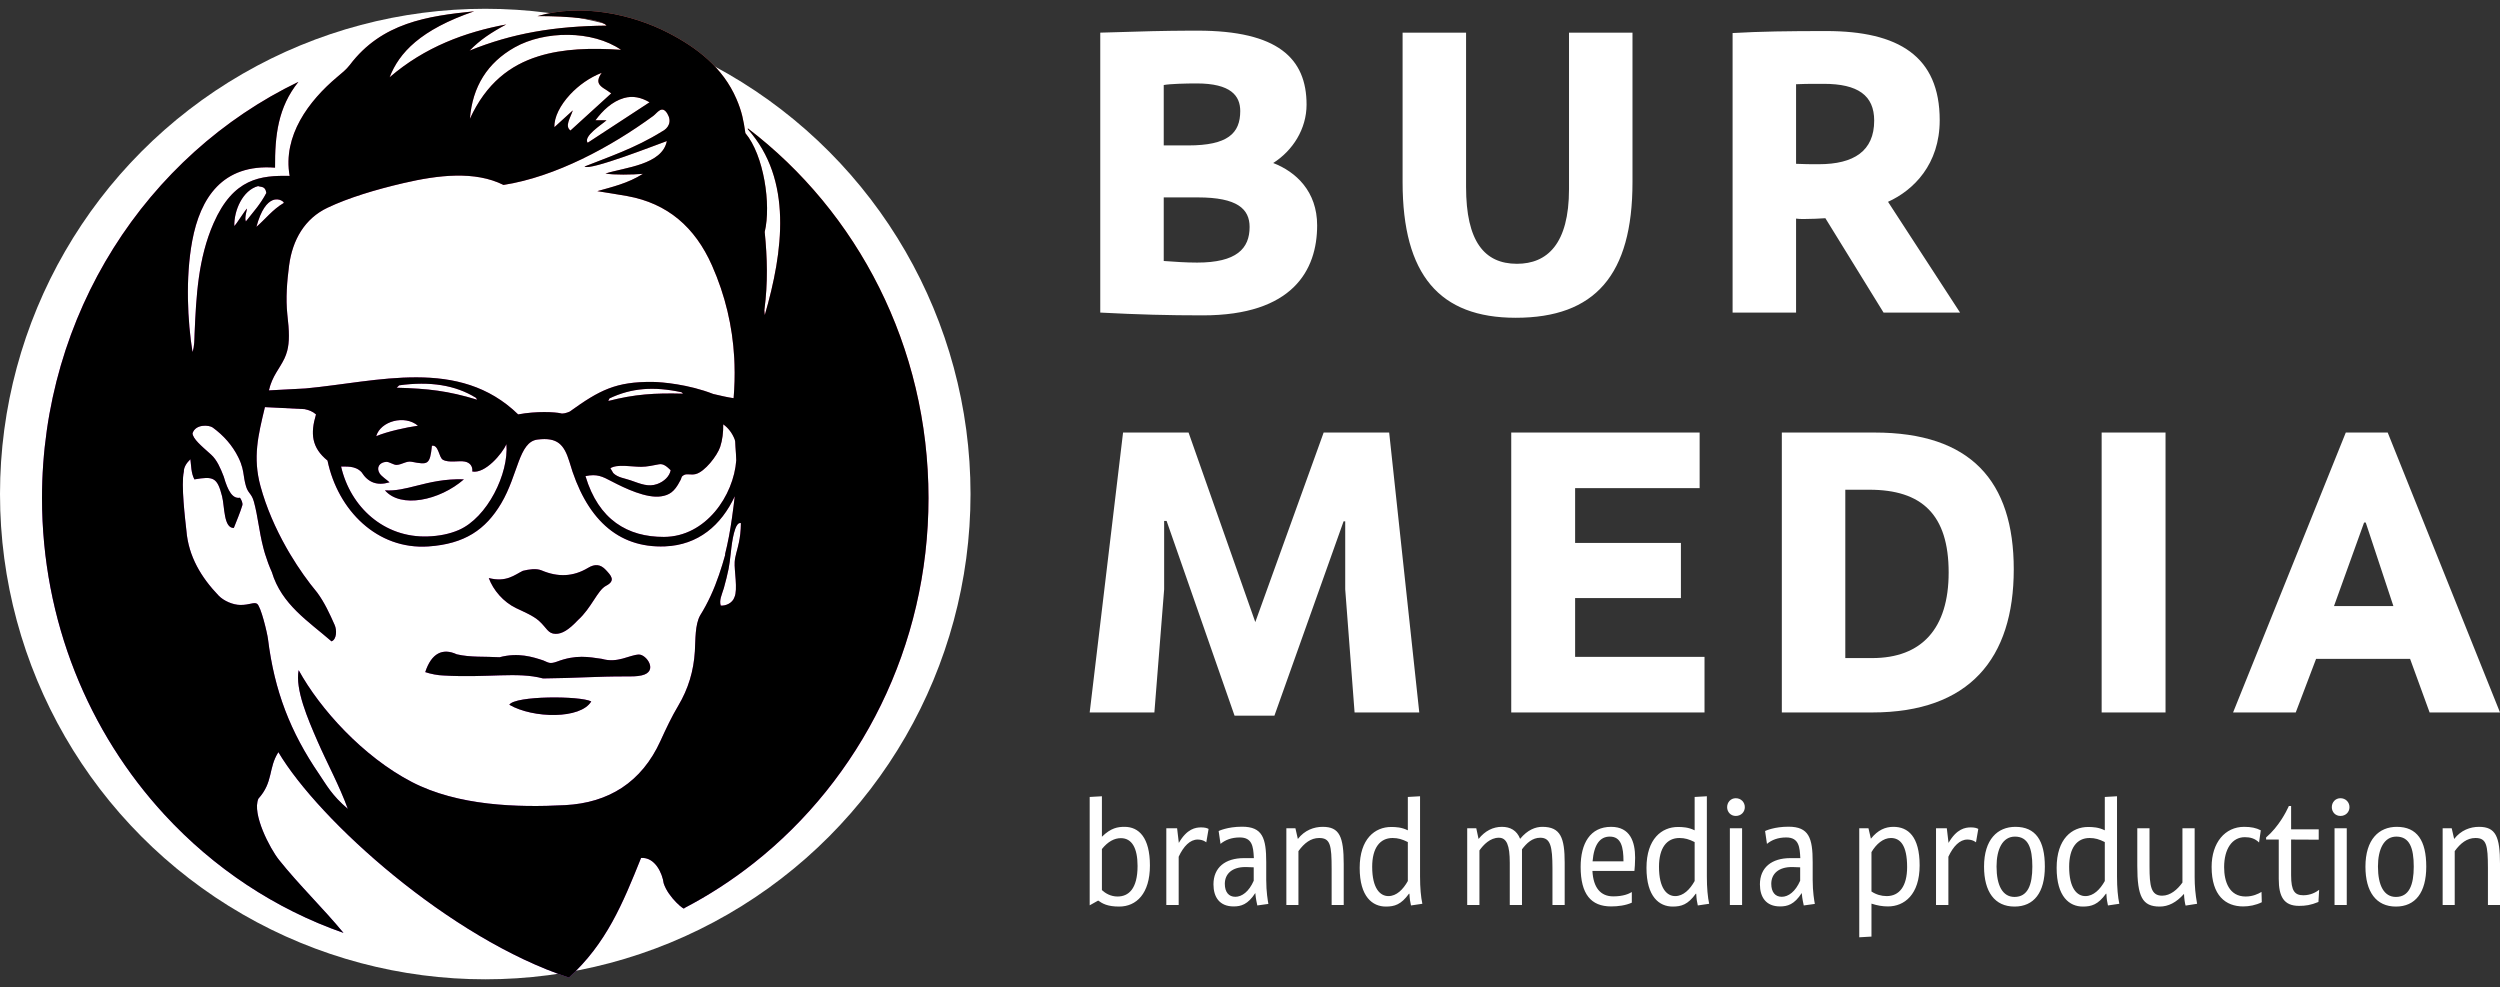
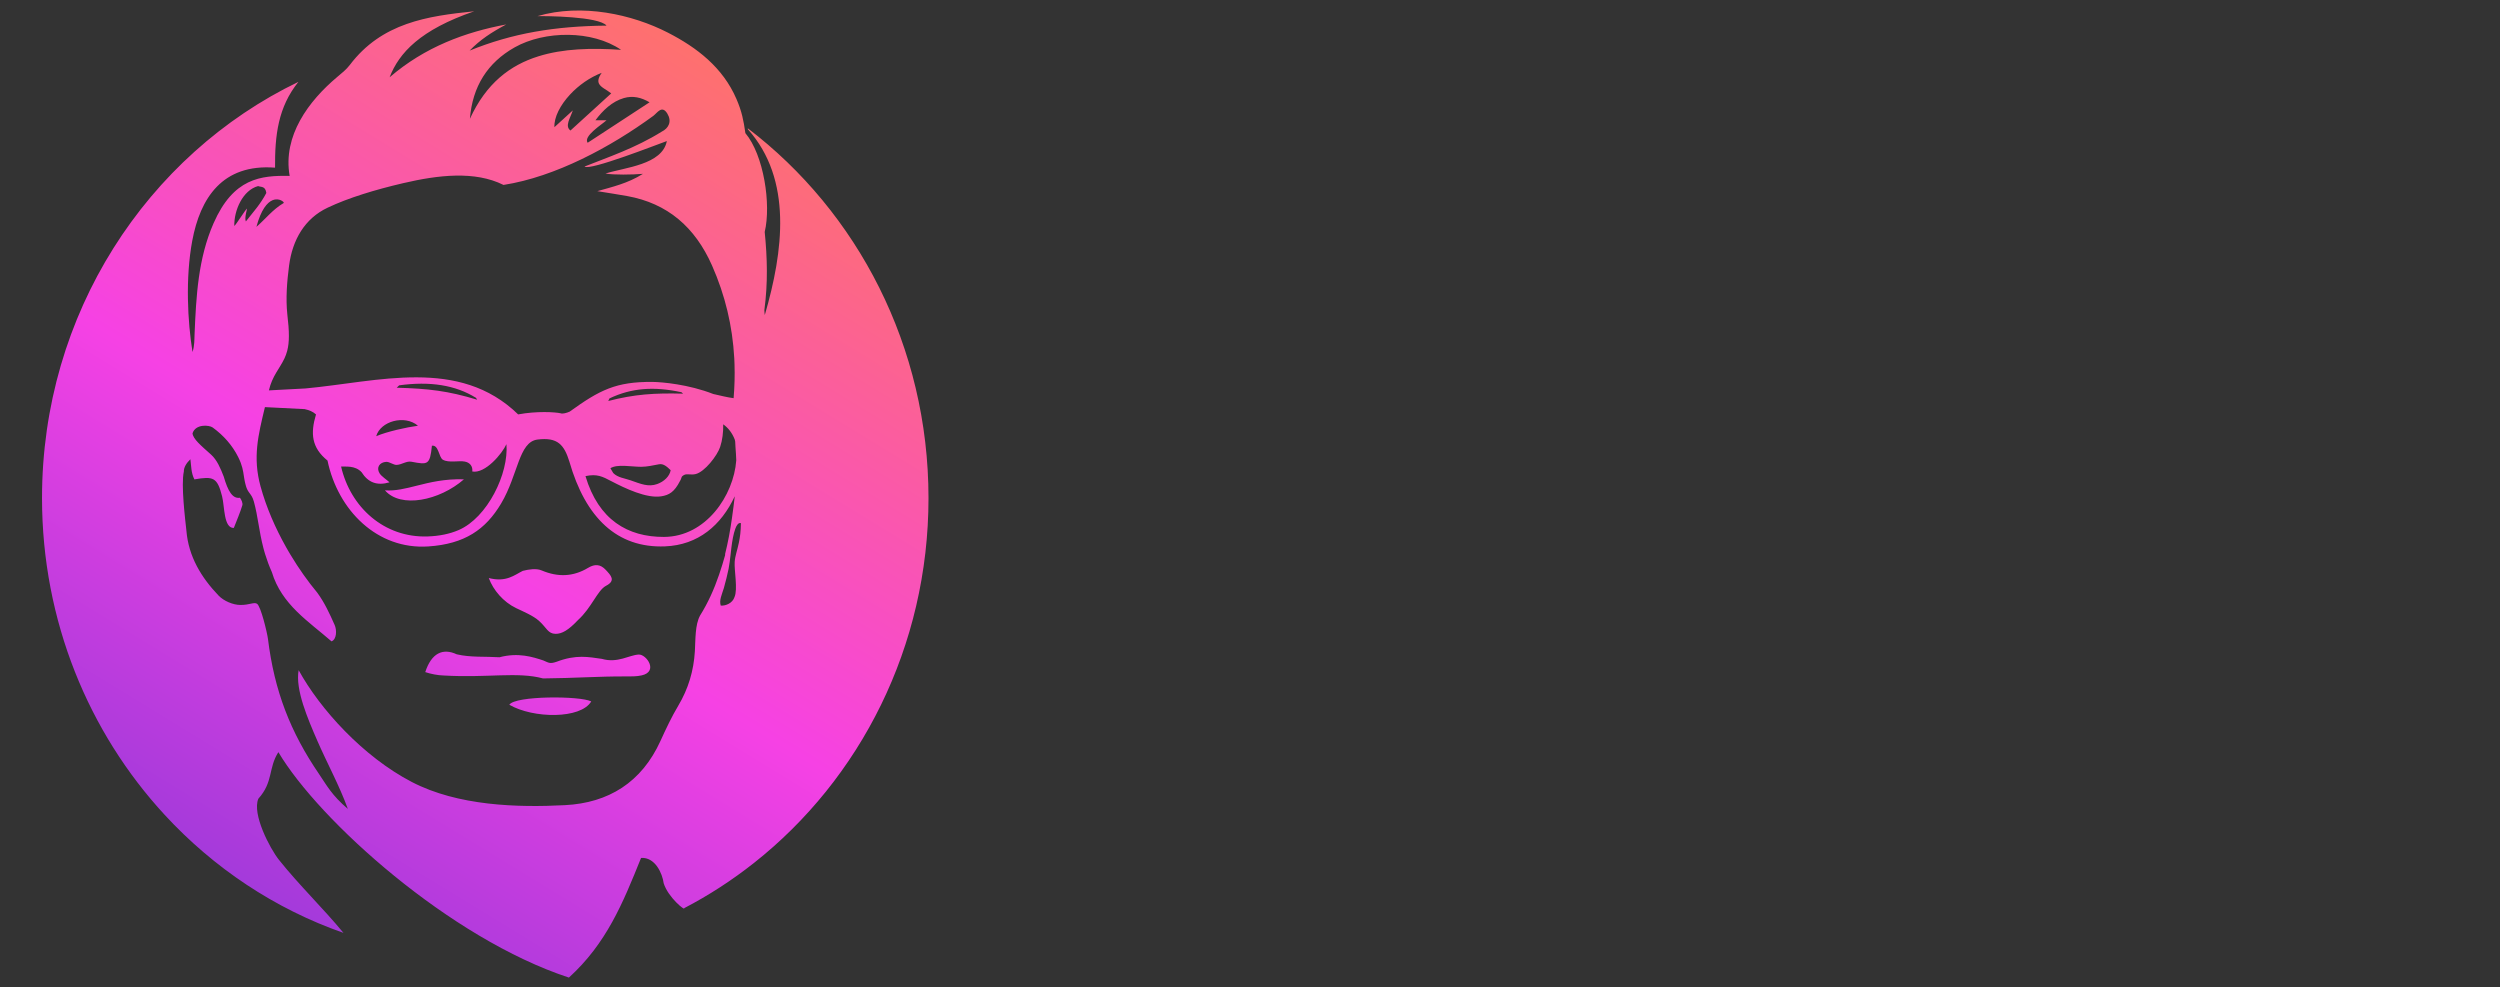
<svg xmlns="http://www.w3.org/2000/svg" width="238" height="94" viewBox="0 0 238 94" fill="none">
  <rect x="0" y="0" width="238" height="94" fill="#333333" stroke="none" />
-   <path d="M106.544 86.305C108.186 86.305 109.473 85.069 109.473 82.397C109.473 79.739 108.419 78.715 107.064 78.715C106.421 78.715 105.764 78.808 104.902 79.659V75.804L103.738 75.87V86.186L104.546 85.734C104.956 86.026 105.435 86.305 106.544 86.305ZM106.393 85.348C105.723 85.348 105.216 85.029 104.902 84.737V80.829C105.476 80.111 106.092 79.792 106.708 79.792C107.748 79.792 108.296 80.722 108.296 82.437C108.296 84.644 107.42 85.348 106.393 85.348ZM112.21 86.159V81.56C112.675 80.563 113.291 79.925 114.017 79.925C114.55 79.925 114.838 80.191 114.838 80.191L115.057 78.914C114.92 78.835 114.715 78.768 114.345 78.768C113.825 78.768 113.004 78.888 112.224 80.244L112.06 78.848H111.033V86.159H112.21ZM117.438 86.292C118.136 86.292 118.793 86.119 119.505 85.016C119.56 85.641 119.655 85.986 119.696 86.199L120.75 86.053C120.696 85.747 120.545 84.91 120.545 83.766V82.078C120.545 79.778 120.189 78.702 118.246 78.702C116.836 78.702 116.015 79.114 116.015 79.114L116.193 80.337C116.644 79.965 117.233 79.725 118.027 79.725C119.212 79.725 119.307 80.599 119.362 81.577L119.368 81.693H118.424C116.644 81.693 115.522 82.583 115.522 84.192C115.522 85.401 116.097 86.292 117.438 86.292ZM117.602 85.375C116.973 85.375 116.603 84.923 116.603 84.139C116.603 83.168 117.329 82.543 118.547 82.543L118.597 82.544L118.698 82.545C119.034 82.55 119.354 82.57 119.354 82.57V83.846C118.903 84.883 118.232 85.375 117.602 85.375ZM123.611 86.159V81.028C124.158 80.27 124.788 79.778 125.582 79.778C126.649 79.778 126.772 80.443 126.772 82.73V86.159H127.922V82.264C127.922 79.632 127.511 78.715 125.924 78.715C125.089 78.715 124.199 79.034 123.556 79.871L123.323 78.848H122.461V86.159H123.611ZM131.932 86.305C132.767 86.305 133.383 86.119 134.135 85.082H134.177C134.204 85.614 134.245 85.84 134.327 86.199L135.408 86.04C135.271 85.401 135.189 84.537 135.189 83.447V75.804L134.026 75.87V79.047C133.437 78.755 132.89 78.728 132.438 78.728C130.906 78.728 129.441 79.845 129.441 82.623C129.441 85.388 130.673 86.305 131.932 86.305ZM132.178 85.308C131.385 85.308 130.632 84.577 130.632 82.517C130.632 80.722 131.371 79.778 132.575 79.778C133.095 79.778 133.492 79.898 134.026 80.164V83.873C133.574 84.684 132.945 85.308 132.178 85.308ZM140.842 86.159V80.962C141.225 80.416 141.868 79.752 142.689 79.752C143.442 79.752 143.73 80.483 143.73 82.131V86.159H144.893V80.855C145.331 80.27 145.878 79.752 146.631 79.752C147.613 79.752 147.789 80.587 147.794 82.65L147.794 86.159H148.958V82.131C148.958 79.778 148.575 78.715 146.836 78.715C146.179 78.715 145.427 78.994 144.715 79.858C144.4 79.047 143.771 78.715 142.977 78.715C142.156 78.715 141.376 79.087 140.76 79.871L140.541 78.848H139.678V86.159H140.842ZM153.378 86.292C154.022 86.292 154.774 86.199 155.349 85.933V84.923C155.062 85.096 154.528 85.335 153.584 85.335C152.366 85.335 151.681 84.498 151.599 82.916H155.596C155.623 82.663 155.664 82.184 155.664 81.653C155.664 80.151 155.199 78.715 153.378 78.715C151.38 78.715 150.477 80.297 150.477 82.53C150.477 85.122 151.462 86.292 153.378 86.292ZM154.555 81.998H151.613C151.75 80.377 152.325 79.645 153.255 79.645C154.336 79.645 154.555 80.642 154.555 81.998ZM159.236 86.305C160.071 86.305 160.687 86.119 161.44 85.082H161.481C161.508 85.614 161.549 85.84 161.631 86.199L162.712 86.04C162.576 85.401 162.493 84.537 162.493 83.447V75.804L161.33 75.87V79.047C160.742 78.755 160.194 78.728 159.742 78.728C158.21 78.728 156.745 79.845 156.745 82.623C156.745 85.388 157.977 86.305 159.236 86.305ZM159.482 85.308C158.689 85.308 157.936 84.577 157.936 82.517C157.936 80.722 158.675 79.778 159.879 79.778C160.399 79.778 160.796 79.898 161.33 80.164V83.873C160.878 84.684 160.249 85.308 159.482 85.308ZM165.244 77.678C165.751 77.678 166.107 77.306 166.107 76.841C166.107 76.375 165.751 75.99 165.244 75.99C164.765 75.99 164.423 76.375 164.423 76.841C164.423 77.306 164.765 77.678 165.244 77.678ZM165.847 86.159V78.848H164.683V86.159H165.847ZM169.46 86.292C170.158 86.292 170.815 86.119 171.526 85.016C171.581 85.641 171.677 85.986 171.718 86.199L172.772 86.053C172.717 85.747 172.567 84.91 172.567 83.766V82.078C172.567 79.778 172.211 78.702 170.267 78.702C168.922 78.702 168.112 79.077 168.041 79.111L168.036 79.114L168.214 80.337C168.666 79.965 169.254 79.725 170.048 79.725C171.28 79.725 171.335 80.669 171.39 81.693H170.445C168.666 81.693 167.544 82.583 167.544 84.192C167.544 85.401 168.118 86.292 169.46 86.292ZM169.624 85.375C168.994 85.375 168.625 84.923 168.625 84.139C168.625 83.168 169.35 82.543 170.568 82.543L170.619 82.544L170.719 82.545C171.055 82.55 171.376 82.57 171.376 82.57V83.846C170.924 84.883 170.254 85.375 169.624 85.375ZM177.001 89.23L178.164 89.163V86.026C178.739 86.212 179.218 86.292 179.738 86.292C181.285 86.292 182.749 85.175 182.749 82.384C182.749 79.632 181.641 78.715 180.258 78.715C179.492 78.715 178.78 79.007 178.109 79.845L177.877 78.848H177.001V89.23ZM179.615 85.308C179.095 85.308 178.602 85.162 178.164 84.87V81.121C178.616 80.35 179.286 79.778 180.012 79.778C180.888 79.778 181.558 80.443 181.558 82.543C181.558 84.365 180.819 85.308 179.615 85.308ZM185.486 86.159V81.56C185.952 80.563 186.568 79.925 187.293 79.925C187.827 79.925 188.114 80.191 188.114 80.191L188.333 78.914C188.196 78.835 187.991 78.768 187.621 78.768C187.101 78.768 186.28 78.888 185.5 80.244L185.336 78.848H184.309V86.159H185.486ZM191.782 86.305C193.63 86.305 194.67 84.976 194.67 82.504C194.67 80.018 193.794 78.715 191.864 78.715C190.167 78.715 188.881 79.911 188.881 82.504C188.881 84.896 189.893 86.305 191.782 86.305ZM191.782 85.388C190.646 85.388 190.071 84.298 190.071 82.49C190.071 80.842 190.646 79.645 191.823 79.645C193.082 79.645 193.479 80.722 193.479 82.504C193.479 84.245 193.041 85.388 191.782 85.388ZM198.283 86.305C199.118 86.305 199.734 86.119 200.487 85.082H200.528C200.555 85.614 200.596 85.84 200.678 86.199L201.759 86.04C201.622 85.401 201.54 84.537 201.54 83.447V75.804L200.377 75.87V79.047C199.789 78.755 199.241 78.728 198.789 78.728C197.257 78.728 195.792 79.845 195.792 82.623C195.792 85.388 197.024 86.305 198.283 86.305ZM198.529 85.308C197.736 85.308 196.983 84.577 196.983 82.517C196.983 80.722 197.722 79.778 198.926 79.778C199.446 79.778 199.843 79.898 200.377 80.164V83.873C199.925 84.684 199.296 85.308 198.529 85.308ZM205.605 86.305C206.413 86.305 207.179 85.933 207.918 85.096C207.932 85.574 208.014 86.04 208.069 86.212L209.164 86.04C208.999 85.149 208.931 84.338 208.931 83.487V78.848H207.768V84.019C207.302 84.67 206.632 85.269 205.838 85.269C204.762 85.269 204.638 84.332 204.634 82.496L204.633 78.848H203.47V82.437C203.47 85.362 203.949 86.305 205.605 86.305ZM213.557 86.292C214.118 86.292 214.761 86.172 215.322 85.893L215.295 84.91C214.994 85.096 214.46 85.348 213.79 85.348C212.216 85.348 211.737 83.926 211.737 82.557C211.737 80.829 212.489 79.699 213.707 79.699C214.228 79.699 214.665 79.818 215.062 80.204L215.227 79.047C214.802 78.821 214.31 78.715 213.639 78.715C211.832 78.715 210.546 80.204 210.546 82.53C210.546 85.269 211.887 86.292 213.557 86.292ZM218.867 86.239C219.483 86.239 219.976 86.172 220.715 85.867L220.783 84.71C220.468 84.95 219.962 85.229 219.278 85.229C218.457 85.229 218.114 84.817 218.114 83.328V79.925L220.742 79.938V78.954H218.114V76.734H217.895C217.895 76.734 217.885 76.76 217.864 76.807L217.843 76.853C217.653 77.266 216.947 78.681 215.733 79.725V79.925H216.937V83.673C216.937 85.348 217.416 86.239 218.867 86.239ZM222.809 77.678C223.315 77.678 223.671 77.306 223.671 76.841C223.671 76.375 223.315 75.99 222.809 75.99C222.33 75.99 221.988 76.375 221.988 76.841C221.988 77.306 222.33 77.678 222.809 77.678ZM223.411 86.159V78.848H222.248V86.159H223.411ZM228.092 86.305C229.939 86.305 230.98 84.976 230.98 82.504C230.98 80.018 230.104 78.715 228.174 78.715C226.477 78.715 225.19 79.911 225.19 82.504C225.19 84.896 226.203 86.305 228.092 86.305ZM228.092 85.388C226.956 85.388 226.381 84.298 226.381 82.49C226.381 80.842 226.956 79.645 228.133 79.645C229.392 79.645 229.789 80.722 229.789 82.504C229.789 84.245 229.351 85.388 228.092 85.388ZM233.689 86.159V81.028C234.237 80.27 234.866 79.778 235.66 79.778C236.711 79.778 236.847 80.423 236.851 82.625L236.851 86.159H238.001V82.264C238.001 79.632 237.59 78.715 236.002 78.715C235.168 78.715 234.278 79.034 233.635 79.871L233.402 78.848H232.54V86.159H233.689Z" fill="white" />
-   <path d="M114.507 30.023C123.068 30.023 125.392 25.722 125.392 21.458C125.392 18.222 123.378 16.357 121.209 15.519C123.068 14.339 124.385 12.283 124.385 9.961C124.385 5.545 121.635 2.918 114.004 2.918H113.874L113.617 2.918C113.532 2.918 113.447 2.919 113.363 2.919L113.111 2.92C110.976 2.929 108.969 2.974 104.745 3.108V29.757C108.348 29.947 111.215 30.023 114.507 30.023ZM113.113 13.844H110.788V8.095C111.369 7.981 112.919 7.943 113.926 7.943C117.18 7.943 118.071 9.123 118.071 10.57C118.071 12.702 116.87 13.844 113.113 13.844ZM113.965 24.998C112.88 24.998 111.834 24.922 110.788 24.846V18.793H114.042C117.8 18.793 118.962 19.897 118.962 21.61C118.962 23.666 117.722 24.998 113.965 24.998ZM144.296 30.252C151.85 30.252 155.413 26.178 155.413 17.346V3.108H149.37V17.994C149.37 23.247 147.279 25.113 144.412 25.113C141.313 25.113 139.57 22.981 139.57 17.803V3.108H133.527V17.346C133.527 26.178 137.052 30.252 144.296 30.252ZM170.986 29.757V20.811C171.218 20.849 171.451 20.849 171.76 20.849C172.496 20.849 173.194 20.811 173.775 20.773L179.314 29.757H186.597L179.74 19.212C182.181 18.108 184.66 15.633 184.66 11.445C184.66 5.354 180.747 2.956 173.852 2.956C170.288 2.956 167.577 2.994 164.943 3.146V29.757H170.986ZM173.155 15.633C172.38 15.633 171.76 15.633 170.986 15.595V8.019C171.626 7.988 172.133 7.982 173.011 7.981L173.457 7.981C173.51 7.981 173.564 7.981 173.62 7.981C176.874 7.981 178.423 9.085 178.423 11.484C178.423 14.377 176.486 15.633 173.155 15.633ZM121.325 68.131L127.91 49.629H128.065V56.101L128.956 67.826H135.115L132.249 41.178H126.012L119.504 59.223L113.151 41.178H106.915L103.738 67.826H109.897L110.827 56.101V49.591H111.06L117.529 68.131H121.325ZM162.27 67.826V62.535H149.951V56.939H160.023V51.685H149.951V46.469H161.805V41.178H143.87V67.826H162.27ZM178.229 67.826C187.488 67.826 191.71 62.687 191.71 54.198C191.71 45.784 187.604 41.178 178.462 41.178H169.63V67.826H178.229ZM178.229 62.649H175.673V46.622H177.958C182.955 46.622 185.512 48.982 185.512 54.502C185.512 59.832 182.955 62.649 178.229 62.649ZM206.159 67.826V41.178H200.077V67.826H206.159ZM218.555 67.826L220.491 62.725H229.44L231.299 67.826H238.001L227.309 41.178H223.319L212.589 67.826H218.555ZM227.851 57.7H222.196L225.062 49.743H225.217L227.851 57.7Z" fill="white" />
-   <circle cx="46.197" cy="47.033" r="44.197" fill="white" stroke="white" stroke-width="4" />
-   <path fill-rule="evenodd" clip-rule="evenodd" d="M26.501 71.604C25.524 73.133 26.038 74.432 24.598 76.034C23.969 77.485 25.701 80.783 26.556 81.856C28.455 84.24 30.738 86.438 32.7 88.811C26.161 86.526 20.338 82.628 15.676 77.573C8.443 69.734 4 59.11 4 47.413C4 29.866 13.995 14.738 28.41 7.791C26.465 10.214 26.165 12.895 26.185 15.961C21.168 15.579 19.06 18.856 18.3 22.932C17.644 26.453 17.856 30.607 18.328 33.513C18.522 32.927 18.5 32.358 18.524 31.79C18.676 28.194 18.86 24.603 20.334 21.247C22.219 16.961 24.815 16.689 27.574 16.747C26.902 12.922 29.396 9.602 32.098 7.332C32.522 6.976 32.971 6.622 33.304 6.183C36.343 2.163 40.703 1.524 45.143 1.076C40.027 2.829 37.99 5.023 37.09 7.359C40.446 4.466 44.317 3.048 48.193 2.328C46.735 3.11 45.727 3.774 44.704 4.819C48.76 3.167 52.811 2.486 57.746 2.439C57.01 1.555 51.889 1.519 51.155 1.539C55.391 0.294 60.202 1.37 63.581 3.106C66.358 4.532 68.816 6.422 70.113 9.43C70.625 10.621 70.785 11.45 70.96 12.674C72.71 14.756 73.43 19.455 72.8 22.083C73.046 24.544 73.113 26.92 72.768 29.524C72.763 29.68 72.794 29.836 72.808 29.992C74.565 23.942 75.479 17.091 71.194 12.3L71.197 12.22C81.626 20.173 88.393 32.974 88.393 47.413C88.393 61.585 81.873 74.181 71.767 82.161C69.699 83.794 67.48 85.236 65.135 86.456C65.287 86.777 63.612 85.455 63.182 84.085C63.058 83.142 62.365 81.586 61.029 81.674C59.278 86.031 57.727 89.817 54.16 93.066C42.837 89.345 30.369 78.123 26.501 71.604ZM27.069 34.142C26.617 35.101 25.917 35.787 25.599 37.165L29.08 36.981C35.959 36.346 43.695 33.971 49.328 39.451C51.08 39.125 52.834 39.22 53.392 39.349C53.55 39.416 53.95 39.316 54.236 39.185C57.085 37.132 58.634 36.327 62.123 36.359C63.007 36.369 65.552 36.587 67.902 37.508C68.653 37.68 69.191 37.817 69.84 37.907C69.931 36.818 69.961 35.741 69.926 34.675H69.925V34.669L69.921 34.548L69.92 34.523L69.916 34.427L69.914 34.371V34.366L69.911 34.306L69.908 34.246L69.907 34.22L69.906 34.185L69.9 34.07V34.065C69.732 31.048 69.044 28.122 67.784 25.273C66.164 21.616 63.548 19.357 59.706 18.664C58.828 18.505 57.946 18.375 56.865 18.198C58.264 17.798 59.776 17.46 61.206 16.55C60.225 16.633 58.381 16.665 57.641 16.519C59.484 15.936 63.048 15.692 63.483 13.429C62.549 13.759 56.103 16.294 55.648 15.854C57.864 14.972 60.482 14.098 62.978 12.543C63.685 12.199 63.972 11.546 63.532 10.817C63.014 9.964 62.569 10.756 62.196 11.03C58.156 13.987 52.886 16.833 47.934 17.606C45.209 16.244 41.716 16.66 38.413 17.43C35.718 18.057 33.153 18.839 31.2 19.767C29.006 20.796 27.838 22.841 27.52 25.287C27.32 26.816 27.195 28.401 27.353 29.924C27.55 31.574 27.559 32.581 27.34 33.408C27.271 33.669 27.186 33.895 27.089 34.1L27.088 34.105L27.079 34.124L27.069 34.142ZM70.233 52.122C70.271 51.974 70.308 51.817 70.343 51.65C70.446 51.16 70.528 50.568 70.534 49.8C70.3 49.741 70.13 49.984 70.003 50.333C69.812 50.862 69.71 51.487 69.63 52.122L69.627 52.147L69.626 52.154L69.622 52.187L69.596 52.42L69.594 52.429L69.591 52.453L69.585 52.51L69.584 52.519L69.567 52.672L69.565 52.685L69.562 52.712L69.561 52.718L69.553 52.791C69.498 53.272 69.444 53.74 69.36 54.16C69.283 54.539 69.057 55.508 68.913 55.98C68.72 56.617 68.448 57.145 68.615 57.651C69.081 57.693 69.735 57.42 69.92 56.852C70.256 56.118 69.888 54.302 69.942 53.493C69.96 53.211 70.021 52.941 70.096 52.648L70.097 52.646L70.101 52.632L70.102 52.624L70.105 52.614L70.108 52.602L70.109 52.599L70.119 52.559L70.122 52.55L70.131 52.517V52.515L70.136 52.492L70.139 52.484L70.142 52.47L70.144 52.466L70.148 52.45V52.448L70.153 52.434L70.154 52.425L70.156 52.416L70.166 52.382V52.38L70.17 52.364L70.172 52.357L70.175 52.348L70.178 52.334L70.179 52.33L70.189 52.295L70.191 52.288L70.194 52.277L70.197 52.265L70.198 52.261L70.215 52.193L70.216 52.189L70.221 52.17L70.225 52.153L70.227 52.146L70.23 52.135L70.233 52.122ZM69.048 52.791H69.018C69.302 51.661 69.519 50.493 69.684 49.311C69.791 48.542 69.881 47.869 69.949 47.244C68.662 50.009 66.464 51.892 63.307 52.015C58.768 52.193 55.746 49.323 54.201 43.933C53.705 42.356 53.104 41.599 51.165 41.846C49.378 42.073 49.34 45.185 47.708 47.932C46.23 50.418 44.234 51.788 40.78 52.02C35.914 52.349 32.167 48.581 31.178 43.845C29.661 42.616 29.54 41.272 30.083 39.453C29.794 39.187 29.427 39.038 28.997 38.948L25.221 38.758C24.575 41.443 24.05 43.539 24.801 46.294C25.35 48.308 26.227 50.304 27.253 52.122L27.258 52.13L27.339 52.272L27.368 52.32L27.381 52.348L27.421 52.415L27.425 52.422L27.512 52.571L27.532 52.604L27.587 52.697L27.643 52.791C28.449 54.139 29.328 55.371 30.201 56.419C30.885 57.345 31.388 58.433 31.86 59.501C32.074 59.98 32.061 60.868 31.56 61.056C29.365 59.145 26.809 57.555 25.88 54.461C25.616 53.874 25.414 53.32 25.252 52.791L25.248 52.782L25.237 52.745L25.227 52.711L25.225 52.703L25.216 52.676L25.206 52.641L25.198 52.617L25.195 52.605L25.176 52.535L25.174 52.53L25.165 52.501L25.155 52.466L25.149 52.443L25.146 52.431L25.09 52.225L25.08 52.189V52.186L25.071 52.156L25.063 52.122C24.653 50.536 24.558 49.167 24.171 47.758C24.053 47.325 23.897 47.133 23.747 46.929L23.742 46.922L23.737 46.916L23.736 46.914L23.73 46.907L23.725 46.899H23.724L23.719 46.892L23.714 46.885L23.711 46.881L23.708 46.877L23.703 46.87L23.7 46.864L23.698 46.863L23.693 46.854L23.688 46.847L23.682 46.839L23.677 46.831L23.675 46.829L23.671 46.823L23.666 46.817L23.664 46.812L23.662 46.808L23.656 46.8L23.651 46.793V46.792L23.645 46.784L23.64 46.777L23.638 46.775L23.634 46.769L23.629 46.76L23.626 46.755L23.624 46.751L23.619 46.743L23.616 46.736L23.614 46.735L23.61 46.727L23.604 46.717L23.603 46.716L23.599 46.708L23.594 46.7L23.591 46.696L23.588 46.692L23.584 46.683L23.58 46.675L23.579 46.673L23.574 46.664L23.569 46.654L23.564 46.646L23.559 46.637L23.557 46.634L23.553 46.626L23.548 46.616L23.545 46.61L23.544 46.607L23.54 46.598L23.535 46.588L23.53 46.577L23.525 46.567L23.524 46.564L23.52 46.557L23.516 46.547L23.513 46.541L23.511 46.535L23.506 46.524L23.502 46.516L23.501 46.514L23.493 46.492L23.492 46.489L23.488 46.48L23.483 46.469L23.481 46.464L23.478 46.458L23.474 46.446L23.47 46.436L23.469 46.434L23.465 46.422L23.457 46.396L23.453 46.385L23.451 46.38L23.448 46.372L23.444 46.359L23.441 46.35L23.44 46.346L23.435 46.333L23.431 46.32V46.319L23.425 46.303L23.42 46.285L23.417 46.27L23.416 46.268L23.411 46.251L23.406 46.235L23.402 46.223L23.401 46.219L23.396 46.201L23.391 46.185L23.388 46.175L23.387 46.169L23.383 46.152L23.378 46.137L23.377 46.128L23.375 46.119L23.37 46.103L23.366 46.088L23.364 46.082L23.362 46.071L23.358 46.055L23.354 46.04L23.352 46.036L23.35 46.024L23.345 46.009L23.342 45.993L23.341 45.991L23.338 45.977L23.335 45.962L23.331 45.947V45.946L23.328 45.931L23.324 45.916L23.321 45.902V45.901L23.317 45.885L23.314 45.871L23.311 45.859V45.856L23.308 45.84L23.305 45.826L23.302 45.816L23.302 45.811L23.298 45.797L23.296 45.782L23.295 45.774L23.293 45.767L23.29 45.754L23.287 45.738L23.286 45.732L23.285 45.724L23.282 45.709L23.278 45.69L23.276 45.68L23.274 45.667L23.271 45.652L23.27 45.649L23.268 45.638L23.265 45.624L23.263 45.609V45.608L23.258 45.582L23.255 45.569V45.567L23.254 45.553L23.249 45.529V45.526L23.247 45.511L23.244 45.499L23.243 45.489L23.242 45.485L23.24 45.47L23.237 45.457L23.236 45.449L23.233 45.429L23.231 45.415L23.23 45.41L23.227 45.389L23.224 45.374L23.224 45.371L23.223 45.362C23.14 44.818 23.077 44.319 22.683 43.525C22.115 42.384 21.286 41.457 20.253 40.701C19.911 40.449 18.607 40.346 18.328 41.257C18.378 41.785 19.112 42.403 20.089 43.274C20.656 43.779 20.999 44.592 21.301 45.376C21.706 46.774 22.142 47.5 22.845 47.386C22.987 47.583 23.131 47.906 23.07 48.107C22.853 48.822 22.55 49.511 22.26 50.261C21.282 50.287 21.393 48.232 21.142 47.245C20.684 45.441 20.313 45.324 18.507 45.638C18.186 45.032 18.207 44.314 18.125 43.719C17.736 44.096 17.494 44.497 17.502 44.893C17.22 46.133 17.635 49.501 17.744 50.501C17.941 52.984 19.173 54.991 20.809 56.699C21.304 57.215 22.183 57.589 22.887 57.593C23.77 57.598 24.188 57.29 24.473 57.482C24.837 57.73 25.436 60.235 25.512 60.839C26.125 65.779 27.634 69.679 30.381 73.7C31.066 74.703 31.569 75.7 33.115 77.007C32.306 74.776 31.139 72.656 30.222 70.548C29.313 68.457 28.088 65.634 28.432 63.8C30.454 67.487 34.553 72.027 39.203 74.444C43.59 76.724 49.262 76.889 53.799 76.65C57.929 76.433 61.082 74.487 62.877 70.535C63.397 69.394 63.932 68.252 64.571 67.182C65.528 65.577 66.04 63.867 66.152 61.987C66.218 60.895 66.159 59.48 66.651 58.591C67.394 57.403 67.983 56.102 68.451 54.725C68.673 54.071 68.873 53.43 69.048 52.791ZM55.737 45.325C56.983 49.499 59.762 51.124 63.207 51.115C67.205 51.102 69.854 47.162 70.092 43.819C70.077 43.413 70.053 42.986 70.016 42.529C70.008 42.359 69.999 42.195 69.991 42.037C69.978 41.971 69.963 41.907 69.948 41.844C69.706 41.22 69.326 40.731 68.851 40.395C68.862 41.153 68.776 41.899 68.557 42.552C68.279 43.382 67.091 44.921 66.224 45.132C65.779 45.239 65.423 45.074 65.144 45.209C64.792 45.382 64.935 45.482 64.736 45.791C64.198 46.847 63.693 47.133 62.946 47.25C61.544 47.469 59.492 46.483 58.239 45.829C57.333 45.354 56.848 45.094 55.737 45.325ZM43.661 50.463C42.79 50.837 41.809 51.033 40.71 51.07C36.568 51.209 33.359 48.281 32.471 44.411C32.876 44.446 33.79 44.282 34.418 44.948C35.05 45.945 35.899 46.264 37.084 45.916C36.818 45.673 36.316 45.352 36.136 45.06C35.788 44.496 36.148 44.002 36.773 43.968C37.071 43.952 37.469 44.276 37.77 44.259C38.28 44.226 38.694 43.865 39.183 43.959C39.97 44.11 40.39 44.18 40.653 44.002C40.925 43.815 41.026 43.358 41.118 42.433C41.768 42.324 41.768 43.541 42.163 43.767C42.723 44.087 43.704 43.831 44.236 43.94C44.721 44.024 45.023 44.376 44.963 44.888C46.197 45.115 47.819 43.175 48.212 42.286C48.447 45.065 46.408 49.282 43.661 50.463ZM35.814 41.526C36.215 40.099 38.521 39.455 39.79 40.529C38.685 40.682 36.849 41.083 35.814 41.526ZM58.109 44.574L58.383 45.037C58.82 45.472 59.463 45.529 60.027 45.726C61.002 46.068 61.715 46.385 62.566 46.081C63.223 45.844 63.747 45.34 63.849 44.764C63.502 44.433 63.166 44.117 62.738 44.199C62.164 44.309 61.586 44.439 61.036 44.439C60.094 44.439 58.786 44.157 58.109 44.574ZM44.168 45.631C41.829 47.667 38.145 48.419 36.647 46.68C37.65 46.753 38.604 46.508 39.683 46.236C40.925 45.923 42.334 45.573 44.168 45.631ZM58.022 37.928C60.135 36.924 62.26 36.776 64.88 37.342L65.026 37.477C62.317 37.404 60.414 37.528 57.906 38.175L58.022 37.928ZM45.312 37.872C43.351 36.656 40.925 36.279 38.003 36.683L37.765 36.91C40.775 36.995 42.624 37.204 45.426 38.053L45.312 37.872ZM59.126 4.744C56.382 2.858 51.848 2.902 48.996 4.509C46.411 5.965 44.977 8.237 44.735 11.309C46.292 7.911 48.573 6.204 51.237 5.367C53.621 4.616 56.311 4.555 59.126 4.744ZM57.284 6.934C56.162 7.359 55.098 8.109 54.269 8.999C53.329 10.011 52.738 11.165 52.78 12.108C53.321 11.614 53.838 11.143 54.533 10.509C54.282 11.257 53.746 12.008 54.308 12.426C55.58 11.267 56.852 10.108 58.188 8.891C57.748 8.532 57.192 8.328 57.018 7.952C56.907 7.712 56.952 7.401 57.284 6.934ZM61.837 9.739C61.063 9.283 60.262 9.083 59.39 9.336C58.273 9.658 57.377 10.52 56.689 11.447C57.106 11.447 57.402 11.447 57.744 11.447C57.266 11.881 55.504 12.97 55.945 13.592C56.914 12.959 57.885 12.323 58.871 11.679C59.837 11.045 60.821 10.403 61.837 9.739ZM46.532 55.029C48.206 55.46 48.98 54.732 49.776 54.343C50.352 54.201 51.057 54.089 51.569 54.306C53.114 54.959 54.562 54.914 55.985 54.06C56.624 53.675 57.161 53.7 57.678 54.262C58.15 54.775 58.665 55.275 57.679 55.776C56.872 56.212 56.312 57.87 55.028 59.026C54.134 59.977 53.502 60.351 52.888 60.342C52.16 60.331 52.048 59.769 51.331 59.123C50.754 58.601 49.839 58.233 49.135 57.893C47.913 57.304 46.958 56.184 46.532 55.029ZM40.484 63.984C41.07 62.187 42.14 61.665 43.483 62.291C44.792 62.601 46.194 62.483 47.554 62.571C49.353 62.094 50.725 62.547 51.72 62.873C52.228 63.082 52.326 63.233 53.001 62.995C54.865 62.288 56.041 62.549 57.3 62.724C58.8 63.163 59.914 62.351 60.811 62.313C61.532 62.281 62.71 63.927 61.09 64.296C60.596 64.409 60.072 64.397 59.561 64.395C56.973 64.385 54.696 64.56 51.697 64.587C49.262 63.927 46.419 64.555 42.209 64.305C41.712 64.301 40.94 64.145 40.484 63.984ZM56.287 66.776C55.275 68.475 50.757 68.409 48.488 67.093C49.02 66.222 55.232 66.232 56.287 66.776ZM24.411 21.595C25.232 20.898 25.954 19.942 27.004 19.329C27.112 19.279 26.596 18.79 25.944 19.063C25.441 19.274 24.858 19.936 24.411 21.595ZM24.569 17.715C23.104 18.111 22.271 20.033 22.305 21.515C22.488 21.377 23.341 19.987 23.517 19.856C23.528 19.92 23.253 20.741 23.405 21.082C24.113 20.171 24.786 19.459 25.354 18.371C25.259 17.691 24.862 17.831 24.569 17.715Z" fill="url(#paint0_linear_2509_2540)" />
-   <path fill-rule="evenodd" clip-rule="evenodd" d="M26.501 71.604C25.524 73.133 26.038 74.432 24.598 76.034C23.969 77.485 25.701 80.783 26.556 81.856C28.455 84.24 30.738 86.438 32.7 88.811C26.161 86.526 20.338 82.628 15.676 77.573C8.443 69.734 4 59.11 4 47.413C4 29.866 13.995 14.738 28.41 7.791C26.465 10.214 26.165 12.895 26.185 15.961C21.168 15.579 19.06 18.856 18.3 22.932C17.644 26.453 17.856 30.607 18.328 33.513C18.522 32.927 18.5 32.358 18.524 31.79C18.676 28.194 18.86 24.603 20.334 21.247C22.219 16.961 24.815 16.689 27.574 16.747C26.902 12.922 29.396 9.602 32.098 7.332C32.522 6.976 32.971 6.622 33.304 6.183C36.343 2.163 40.703 1.524 45.143 1.076C40.027 2.829 37.99 5.023 37.09 7.359C40.446 4.466 44.317 3.048 48.193 2.328C46.735 3.11 45.727 3.774 44.704 4.819C48.76 3.167 52.811 2.486 57.746 2.439C57.01 1.555 51.889 1.519 51.155 1.539C55.391 0.294 60.202 1.37 63.581 3.106C66.358 4.532 68.816 6.422 70.113 9.43C70.625 10.621 70.785 11.45 70.96 12.674C72.71 14.756 73.43 19.455 72.8 22.083C73.046 24.544 73.113 26.92 72.768 29.524C72.763 29.68 72.794 29.836 72.808 29.992C74.565 23.942 75.479 17.091 71.194 12.3L71.197 12.22C81.626 20.173 88.393 32.974 88.393 47.413C88.393 61.585 81.873 74.181 71.767 82.161C69.699 83.794 67.48 85.236 65.135 86.456C65.287 86.777 63.612 85.455 63.182 84.085C63.058 83.142 62.365 81.586 61.029 81.674C59.278 86.031 57.727 89.817 54.16 93.066C42.837 89.345 30.369 78.123 26.501 71.604ZM27.069 34.142C26.617 35.101 25.917 35.787 25.599 37.165L29.08 36.981C35.959 36.346 43.695 33.971 49.328 39.451C51.08 39.125 52.834 39.22 53.392 39.349C53.55 39.416 53.95 39.316 54.236 39.185C57.085 37.132 58.634 36.327 62.123 36.359C63.007 36.369 65.552 36.587 67.902 37.508C68.653 37.68 69.191 37.817 69.84 37.907C69.931 36.818 69.961 35.741 69.926 34.675H69.925V34.669L69.921 34.548L69.92 34.523L69.916 34.427L69.914 34.371V34.366L69.911 34.306L69.908 34.246L69.907 34.22L69.906 34.185L69.9 34.07V34.065C69.732 31.048 69.044 28.122 67.784 25.273C66.164 21.616 63.548 19.357 59.706 18.664C58.828 18.505 57.946 18.375 56.865 18.198C58.264 17.798 59.776 17.46 61.206 16.55C60.225 16.633 58.381 16.665 57.641 16.519C59.484 15.936 63.048 15.692 63.483 13.429C62.549 13.759 56.103 16.294 55.648 15.854C57.864 14.972 60.482 14.098 62.978 12.543C63.685 12.199 63.972 11.546 63.532 10.817C63.014 9.964 62.569 10.756 62.196 11.03C58.156 13.987 52.886 16.833 47.934 17.606C45.209 16.244 41.716 16.66 38.413 17.43C35.718 18.057 33.153 18.839 31.2 19.767C29.006 20.796 27.838 22.841 27.52 25.287C27.32 26.816 27.195 28.401 27.353 29.924C27.55 31.574 27.559 32.581 27.34 33.408C27.271 33.669 27.186 33.895 27.089 34.1L27.088 34.105L27.079 34.124L27.069 34.142ZM70.233 52.122C70.271 51.974 70.308 51.817 70.343 51.65C70.446 51.16 70.528 50.568 70.534 49.8C70.3 49.741 70.13 49.984 70.003 50.333C69.812 50.862 69.71 51.487 69.63 52.122L69.627 52.147L69.626 52.154L69.622 52.187L69.596 52.42L69.594 52.429L69.591 52.453L69.585 52.51L69.584 52.519L69.567 52.672L69.565 52.685L69.562 52.712L69.561 52.718L69.553 52.791C69.498 53.272 69.444 53.74 69.36 54.16C69.283 54.539 69.057 55.508 68.913 55.98C68.72 56.617 68.448 57.145 68.615 57.651C69.081 57.693 69.735 57.42 69.92 56.852C70.256 56.118 69.888 54.302 69.942 53.493C69.96 53.211 70.021 52.941 70.096 52.648L70.097 52.646L70.101 52.632L70.102 52.624L70.105 52.614L70.108 52.602L70.109 52.599L70.119 52.559L70.122 52.55L70.131 52.517V52.515L70.136 52.492L70.139 52.484L70.142 52.47L70.144 52.466L70.148 52.45V52.448L70.153 52.434L70.154 52.425L70.156 52.416L70.166 52.382V52.38L70.17 52.364L70.172 52.357L70.175 52.348L70.178 52.334L70.179 52.33L70.189 52.295L70.191 52.288L70.194 52.277L70.197 52.265L70.198 52.261L70.215 52.193L70.216 52.189L70.221 52.17L70.225 52.153L70.227 52.146L70.23 52.135L70.233 52.122ZM69.048 52.791H69.018C69.302 51.661 69.519 50.493 69.684 49.311C69.791 48.542 69.881 47.869 69.949 47.244C68.662 50.009 66.464 51.892 63.307 52.015C58.768 52.193 55.746 49.323 54.201 43.933C53.705 42.356 53.104 41.599 51.165 41.846C49.378 42.073 49.34 45.185 47.708 47.932C46.23 50.418 44.234 51.788 40.78 52.02C35.914 52.349 32.167 48.581 31.178 43.845C29.661 42.616 29.54 41.272 30.083 39.453C29.794 39.187 29.427 39.038 28.997 38.948L25.221 38.758C24.575 41.443 24.05 43.539 24.801 46.294C25.35 48.308 26.227 50.304 27.253 52.122L27.258 52.13L27.339 52.272L27.368 52.32L27.381 52.348L27.421 52.415L27.425 52.422L27.512 52.571L27.532 52.604L27.587 52.697L27.643 52.791C28.449 54.139 29.328 55.371 30.201 56.419C30.885 57.345 31.388 58.433 31.86 59.501C32.074 59.98 32.061 60.868 31.56 61.056C29.365 59.145 26.809 57.555 25.88 54.461C25.616 53.874 25.414 53.32 25.252 52.791L25.248 52.782L25.237 52.745L25.227 52.711L25.225 52.703L25.216 52.676L25.206 52.641L25.198 52.617L25.195 52.605L25.176 52.535L25.174 52.53L25.165 52.501L25.155 52.466L25.149 52.443L25.146 52.431L25.09 52.225L25.08 52.189V52.186L25.071 52.156L25.063 52.122C24.653 50.536 24.558 49.167 24.171 47.758C24.053 47.325 23.897 47.133 23.747 46.929L23.742 46.922L23.737 46.916L23.736 46.914L23.73 46.907L23.725 46.899H23.724L23.719 46.892L23.714 46.885L23.711 46.881L23.708 46.877L23.703 46.87L23.7 46.864L23.698 46.863L23.693 46.854L23.688 46.847L23.682 46.839L23.677 46.831L23.675 46.829L23.671 46.823L23.666 46.817L23.664 46.812L23.662 46.808L23.656 46.8L23.651 46.793V46.792L23.645 46.784L23.64 46.777L23.638 46.775L23.634 46.769L23.629 46.76L23.626 46.755L23.624 46.751L23.619 46.743L23.616 46.736L23.614 46.735L23.61 46.727L23.604 46.717L23.603 46.716L23.599 46.708L23.594 46.7L23.591 46.696L23.588 46.692L23.584 46.683L23.58 46.675L23.579 46.673L23.574 46.664L23.569 46.654L23.564 46.646L23.559 46.637L23.557 46.634L23.553 46.626L23.548 46.616L23.545 46.61L23.544 46.607L23.54 46.598L23.535 46.588L23.53 46.577L23.525 46.567L23.524 46.564L23.52 46.557L23.516 46.547L23.513 46.541L23.511 46.535L23.506 46.524L23.502 46.516L23.501 46.514L23.493 46.492L23.492 46.489L23.488 46.48L23.483 46.469L23.481 46.464L23.478 46.458L23.474 46.446L23.47 46.436L23.469 46.434L23.465 46.422L23.457 46.396L23.453 46.385L23.451 46.38L23.448 46.372L23.444 46.359L23.441 46.35L23.44 46.346L23.435 46.333L23.431 46.32V46.319L23.425 46.303L23.42 46.285L23.417 46.27L23.416 46.268L23.411 46.251L23.406 46.235L23.402 46.223L23.401 46.219L23.396 46.201L23.391 46.185L23.388 46.175L23.387 46.169L23.383 46.152L23.378 46.137L23.377 46.128L23.375 46.119L23.37 46.103L23.366 46.088L23.364 46.082L23.362 46.071L23.358 46.055L23.354 46.04L23.352 46.036L23.35 46.024L23.345 46.009L23.342 45.993L23.341 45.991L23.338 45.977L23.335 45.962L23.331 45.947V45.946L23.328 45.931L23.324 45.916L23.321 45.902V45.901L23.317 45.885L23.314 45.871L23.311 45.859V45.856L23.308 45.84L23.305 45.826L23.302 45.816L23.302 45.811L23.298 45.797L23.296 45.782L23.295 45.774L23.293 45.767L23.29 45.754L23.287 45.738L23.286 45.732L23.285 45.724L23.282 45.709L23.278 45.69L23.276 45.68L23.274 45.667L23.271 45.652L23.27 45.649L23.268 45.638L23.265 45.624L23.263 45.609V45.608L23.258 45.582L23.255 45.569V45.567L23.254 45.553L23.249 45.529V45.526L23.247 45.511L23.244 45.499L23.243 45.489L23.242 45.485L23.24 45.47L23.237 45.457L23.236 45.449L23.233 45.429L23.231 45.415L23.23 45.41L23.227 45.389L23.224 45.374L23.224 45.371L23.223 45.362C23.14 44.818 23.077 44.319 22.683 43.525C22.115 42.384 21.286 41.457 20.253 40.701C19.911 40.449 18.607 40.346 18.328 41.257C18.378 41.785 19.112 42.403 20.089 43.274C20.656 43.779 20.999 44.592 21.301 45.376C21.706 46.774 22.142 47.5 22.845 47.386C22.987 47.583 23.131 47.906 23.07 48.107C22.853 48.822 22.55 49.511 22.26 50.261C21.282 50.287 21.393 48.232 21.142 47.245C20.684 45.441 20.313 45.324 18.507 45.638C18.186 45.032 18.207 44.314 18.125 43.719C17.736 44.096 17.494 44.497 17.502 44.893C17.22 46.133 17.635 49.501 17.744 50.501C17.941 52.984 19.173 54.991 20.809 56.699C21.304 57.215 22.183 57.589 22.887 57.593C23.77 57.598 24.188 57.29 24.473 57.482C24.837 57.73 25.436 60.235 25.512 60.839C26.125 65.779 27.634 69.679 30.381 73.7C31.066 74.703 31.569 75.7 33.115 77.007C32.306 74.776 31.139 72.656 30.222 70.548C29.313 68.457 28.088 65.634 28.432 63.8C30.454 67.487 34.553 72.027 39.203 74.444C43.59 76.724 49.262 76.889 53.799 76.65C57.929 76.433 61.082 74.487 62.877 70.535C63.397 69.394 63.932 68.252 64.571 67.182C65.528 65.577 66.04 63.867 66.152 61.987C66.218 60.895 66.159 59.48 66.651 58.591C67.394 57.403 67.983 56.102 68.451 54.725C68.673 54.071 68.873 53.43 69.048 52.791ZM55.737 45.325C56.983 49.499 59.762 51.124 63.207 51.115C67.205 51.102 69.854 47.162 70.092 43.819C70.077 43.413 70.053 42.986 70.016 42.529C70.008 42.359 69.999 42.195 69.991 42.037C69.978 41.971 69.963 41.907 69.948 41.844C69.706 41.22 69.326 40.731 68.851 40.395C68.862 41.153 68.776 41.899 68.557 42.552C68.279 43.382 67.091 44.921 66.224 45.132C65.779 45.239 65.423 45.074 65.144 45.209C64.792 45.382 64.935 45.482 64.736 45.791C64.198 46.847 63.693 47.133 62.946 47.25C61.544 47.469 59.492 46.483 58.239 45.829C57.333 45.354 56.848 45.094 55.737 45.325ZM43.661 50.463C42.79 50.837 41.809 51.033 40.71 51.07C36.568 51.209 33.359 48.281 32.471 44.411C32.876 44.446 33.79 44.282 34.418 44.948C35.05 45.945 35.899 46.264 37.084 45.916C36.818 45.673 36.316 45.352 36.136 45.06C35.788 44.496 36.148 44.002 36.773 43.968C37.071 43.952 37.469 44.276 37.77 44.259C38.28 44.226 38.694 43.865 39.183 43.959C39.97 44.11 40.39 44.18 40.653 44.002C40.925 43.815 41.026 43.358 41.118 42.433C41.768 42.324 41.768 43.541 42.163 43.767C42.723 44.087 43.704 43.831 44.236 43.94C44.721 44.024 45.023 44.376 44.963 44.888C46.197 45.115 47.819 43.175 48.212 42.286C48.447 45.065 46.408 49.282 43.661 50.463ZM35.814 41.526C36.215 40.099 38.521 39.455 39.79 40.529C38.685 40.682 36.849 41.083 35.814 41.526ZM58.109 44.574L58.383 45.037C58.82 45.472 59.463 45.529 60.027 45.726C61.002 46.068 61.715 46.385 62.566 46.081C63.223 45.844 63.747 45.34 63.849 44.764C63.502 44.433 63.166 44.117 62.738 44.199C62.164 44.309 61.586 44.439 61.036 44.439C60.094 44.439 58.786 44.157 58.109 44.574ZM44.168 45.631C41.829 47.667 38.145 48.419 36.647 46.68C37.65 46.753 38.604 46.508 39.683 46.236C40.925 45.923 42.334 45.573 44.168 45.631ZM58.022 37.928C60.135 36.924 62.26 36.776 64.88 37.342L65.026 37.477C62.317 37.404 60.414 37.528 57.906 38.175L58.022 37.928ZM45.312 37.872C43.351 36.656 40.925 36.279 38.003 36.683L37.765 36.91C40.775 36.995 42.624 37.204 45.426 38.053L45.312 37.872ZM59.126 4.744C56.382 2.858 51.848 2.902 48.996 4.509C46.411 5.965 44.977 8.237 44.735 11.309C46.292 7.911 48.573 6.204 51.237 5.367C53.621 4.616 56.311 4.555 59.126 4.744ZM57.284 6.934C56.162 7.359 55.098 8.109 54.269 8.999C53.329 10.011 52.738 11.165 52.78 12.108C53.321 11.614 53.838 11.143 54.533 10.509C54.282 11.257 53.746 12.008 54.308 12.426C55.58 11.267 56.852 10.108 58.188 8.891C57.748 8.532 57.192 8.328 57.018 7.952C56.907 7.712 56.952 7.401 57.284 6.934ZM61.837 9.739C61.063 9.283 60.262 9.083 59.39 9.336C58.273 9.658 57.377 10.52 56.689 11.447C57.106 11.447 57.402 11.447 57.744 11.447C57.266 11.881 55.504 12.97 55.945 13.592C56.914 12.959 57.885 12.323 58.871 11.679C59.837 11.045 60.821 10.403 61.837 9.739ZM46.532 55.029C48.206 55.46 48.98 54.732 49.776 54.343C50.352 54.201 51.057 54.089 51.569 54.306C53.114 54.959 54.562 54.914 55.985 54.06C56.624 53.675 57.161 53.7 57.678 54.262C58.15 54.775 58.665 55.275 57.679 55.776C56.872 56.212 56.312 57.87 55.028 59.026C54.134 59.977 53.502 60.351 52.888 60.342C52.16 60.331 52.048 59.769 51.331 59.123C50.754 58.601 49.839 58.233 49.135 57.893C47.913 57.304 46.958 56.184 46.532 55.029ZM40.484 63.984C41.07 62.187 42.14 61.665 43.483 62.291C44.792 62.601 46.194 62.483 47.554 62.571C49.353 62.094 50.725 62.547 51.72 62.873C52.228 63.082 52.326 63.233 53.001 62.995C54.865 62.288 56.041 62.549 57.3 62.724C58.8 63.163 59.914 62.351 60.811 62.313C61.532 62.281 62.71 63.927 61.09 64.296C60.596 64.409 60.072 64.397 59.561 64.395C56.973 64.385 54.696 64.56 51.697 64.587C49.262 63.927 46.419 64.555 42.209 64.305C41.712 64.301 40.94 64.145 40.484 63.984ZM56.287 66.776C55.275 68.475 50.757 68.409 48.488 67.093C49.02 66.222 55.232 66.232 56.287 66.776ZM24.411 21.595C25.232 20.898 25.954 19.942 27.004 19.329C27.112 19.279 26.596 18.79 25.944 19.063C25.441 19.274 24.858 19.936 24.411 21.595ZM24.569 17.715C23.104 18.111 22.271 20.033 22.305 21.515C22.488 21.377 23.341 19.987 23.517 19.856C23.528 19.92 23.253 20.741 23.405 21.082C24.113 20.171 24.786 19.459 25.354 18.371C25.259 17.691 24.862 17.831 24.569 17.715Z" fill="black" />
+   <path fill-rule="evenodd" clip-rule="evenodd" d="M26.501 71.604C25.524 73.133 26.038 74.432 24.598 76.034C23.969 77.485 25.701 80.783 26.556 81.856C28.455 84.24 30.738 86.438 32.7 88.811C26.161 86.526 20.338 82.628 15.676 77.573C8.443 69.734 4 59.11 4 47.413C4 29.866 13.995 14.738 28.41 7.791C26.465 10.214 26.165 12.895 26.185 15.961C21.168 15.579 19.06 18.856 18.3 22.932C17.644 26.453 17.856 30.607 18.328 33.513C18.522 32.927 18.5 32.358 18.524 31.79C18.676 28.194 18.86 24.603 20.334 21.247C22.219 16.961 24.815 16.689 27.574 16.747C26.902 12.922 29.396 9.602 32.098 7.332C32.522 6.976 32.971 6.622 33.304 6.183C36.343 2.163 40.703 1.524 45.143 1.076C40.027 2.829 37.99 5.023 37.09 7.359C40.446 4.466 44.317 3.048 48.193 2.328C46.735 3.11 45.727 3.774 44.704 4.819C48.76 3.167 52.811 2.486 57.746 2.439C57.01 1.555 51.889 1.519 51.155 1.539C55.391 0.294 60.202 1.37 63.581 3.106C66.358 4.532 68.816 6.422 70.113 9.43C70.625 10.621 70.785 11.45 70.96 12.674C72.71 14.756 73.43 19.455 72.8 22.083C73.046 24.544 73.113 26.92 72.768 29.524C72.763 29.68 72.794 29.836 72.808 29.992C74.565 23.942 75.479 17.091 71.194 12.3L71.197 12.22C81.626 20.173 88.393 32.974 88.393 47.413C88.393 61.585 81.873 74.181 71.767 82.161C69.699 83.794 67.48 85.236 65.135 86.456C65.287 86.777 63.612 85.455 63.182 84.085C63.058 83.142 62.365 81.586 61.029 81.674C59.278 86.031 57.727 89.817 54.16 93.066C42.837 89.345 30.369 78.123 26.501 71.604ZM27.069 34.142C26.617 35.101 25.917 35.787 25.599 37.165L29.08 36.981C35.959 36.346 43.695 33.971 49.328 39.451C51.08 39.125 52.834 39.22 53.392 39.349C53.55 39.416 53.95 39.316 54.236 39.185C57.085 37.132 58.634 36.327 62.123 36.359C63.007 36.369 65.552 36.587 67.902 37.508C68.653 37.68 69.191 37.817 69.84 37.907C69.931 36.818 69.961 35.741 69.926 34.675H69.925V34.669L69.921 34.548L69.92 34.523L69.916 34.427L69.914 34.371V34.366L69.911 34.306L69.908 34.246L69.907 34.22L69.906 34.185L69.9 34.07V34.065C69.732 31.048 69.044 28.122 67.784 25.273C66.164 21.616 63.548 19.357 59.706 18.664C58.828 18.505 57.946 18.375 56.865 18.198C58.264 17.798 59.776 17.46 61.206 16.55C60.225 16.633 58.381 16.665 57.641 16.519C59.484 15.936 63.048 15.692 63.483 13.429C62.549 13.759 56.103 16.294 55.648 15.854C57.864 14.972 60.482 14.098 62.978 12.543C63.685 12.199 63.972 11.546 63.532 10.817C63.014 9.964 62.569 10.756 62.196 11.03C58.156 13.987 52.886 16.833 47.934 17.606C45.209 16.244 41.716 16.66 38.413 17.43C35.718 18.057 33.153 18.839 31.2 19.767C29.006 20.796 27.838 22.841 27.52 25.287C27.32 26.816 27.195 28.401 27.353 29.924C27.55 31.574 27.559 32.581 27.34 33.408C27.271 33.669 27.186 33.895 27.089 34.1L27.088 34.105L27.079 34.124L27.069 34.142ZM70.233 52.122C70.271 51.974 70.308 51.817 70.343 51.65C70.446 51.16 70.528 50.568 70.534 49.8C70.3 49.741 70.13 49.984 70.003 50.333C69.812 50.862 69.71 51.487 69.63 52.122L69.627 52.147L69.626 52.154L69.622 52.187L69.596 52.42L69.594 52.429L69.591 52.453L69.585 52.51L69.584 52.519L69.567 52.672L69.565 52.685L69.562 52.712L69.561 52.718L69.553 52.791C69.498 53.272 69.444 53.74 69.36 54.16C69.283 54.539 69.057 55.508 68.913 55.98C68.72 56.617 68.448 57.145 68.615 57.651C69.081 57.693 69.735 57.42 69.92 56.852C70.256 56.118 69.888 54.302 69.942 53.493C69.96 53.211 70.021 52.941 70.096 52.648L70.097 52.646L70.101 52.632L70.102 52.624L70.105 52.614L70.108 52.602L70.109 52.599L70.119 52.559L70.122 52.55L70.131 52.517V52.515L70.136 52.492L70.139 52.484L70.142 52.47L70.144 52.466L70.148 52.45V52.448L70.153 52.434L70.154 52.425L70.156 52.416L70.166 52.382V52.38L70.17 52.364L70.172 52.357L70.175 52.348L70.178 52.334L70.179 52.33L70.189 52.295L70.191 52.288L70.194 52.277L70.197 52.265L70.198 52.261L70.215 52.193L70.216 52.189L70.221 52.17L70.225 52.153L70.227 52.146L70.23 52.135L70.233 52.122ZM69.048 52.791H69.018C69.302 51.661 69.519 50.493 69.684 49.311C69.791 48.542 69.881 47.869 69.949 47.244C68.662 50.009 66.464 51.892 63.307 52.015C58.768 52.193 55.746 49.323 54.201 43.933C53.705 42.356 53.104 41.599 51.165 41.846C49.378 42.073 49.34 45.185 47.708 47.932C46.23 50.418 44.234 51.788 40.78 52.02C35.914 52.349 32.167 48.581 31.178 43.845C29.661 42.616 29.54 41.272 30.083 39.453C29.794 39.187 29.427 39.038 28.997 38.948L25.221 38.758C24.575 41.443 24.05 43.539 24.801 46.294C25.35 48.308 26.227 50.304 27.253 52.122L27.258 52.13L27.339 52.272L27.368 52.32L27.381 52.348L27.421 52.415L27.425 52.422L27.512 52.571L27.532 52.604L27.587 52.697L27.643 52.791C28.449 54.139 29.328 55.371 30.201 56.419C30.885 57.345 31.388 58.433 31.86 59.501C32.074 59.98 32.061 60.868 31.56 61.056C29.365 59.145 26.809 57.555 25.88 54.461C25.616 53.874 25.414 53.32 25.252 52.791L25.248 52.782L25.237 52.745L25.227 52.711L25.225 52.703L25.216 52.676L25.206 52.641L25.198 52.617L25.195 52.605L25.176 52.535L25.174 52.53L25.165 52.501L25.155 52.466L25.149 52.443L25.146 52.431L25.09 52.225L25.08 52.189V52.186L25.071 52.156L25.063 52.122C24.653 50.536 24.558 49.167 24.171 47.758C24.053 47.325 23.897 47.133 23.747 46.929L23.742 46.922L23.737 46.916L23.736 46.914L23.73 46.907L23.725 46.899H23.724L23.719 46.892L23.714 46.885L23.711 46.881L23.708 46.877L23.703 46.87L23.7 46.864L23.698 46.863L23.693 46.854L23.688 46.847L23.682 46.839L23.677 46.831L23.675 46.829L23.671 46.823L23.666 46.817L23.664 46.812L23.662 46.808L23.656 46.8L23.651 46.793V46.792L23.645 46.784L23.64 46.777L23.638 46.775L23.634 46.769L23.629 46.76L23.626 46.755L23.624 46.751L23.619 46.743L23.616 46.736L23.614 46.735L23.61 46.727L23.604 46.717L23.603 46.716L23.599 46.708L23.594 46.7L23.591 46.696L23.588 46.692L23.584 46.683L23.58 46.675L23.579 46.673L23.574 46.664L23.569 46.654L23.564 46.646L23.559 46.637L23.557 46.634L23.553 46.626L23.548 46.616L23.545 46.61L23.544 46.607L23.54 46.598L23.535 46.588L23.53 46.577L23.525 46.567L23.524 46.564L23.52 46.557L23.516 46.547L23.513 46.541L23.511 46.535L23.506 46.524L23.502 46.516L23.501 46.514L23.493 46.492L23.492 46.489L23.488 46.48L23.483 46.469L23.481 46.464L23.478 46.458L23.474 46.446L23.47 46.436L23.469 46.434L23.465 46.422L23.457 46.396L23.453 46.385L23.451 46.38L23.448 46.372L23.444 46.359L23.441 46.35L23.44 46.346L23.435 46.333L23.431 46.32V46.319L23.425 46.303L23.42 46.285L23.417 46.27L23.416 46.268L23.411 46.251L23.406 46.235L23.402 46.223L23.401 46.219L23.396 46.201L23.391 46.185L23.388 46.175L23.387 46.169L23.383 46.152L23.378 46.137L23.375 46.119L23.37 46.103L23.366 46.088L23.364 46.082L23.362 46.071L23.358 46.055L23.354 46.04L23.352 46.036L23.35 46.024L23.345 46.009L23.342 45.993L23.341 45.991L23.338 45.977L23.335 45.962L23.331 45.947V45.946L23.328 45.931L23.324 45.916L23.321 45.902V45.901L23.317 45.885L23.314 45.871L23.311 45.859V45.856L23.308 45.84L23.305 45.826L23.302 45.816L23.302 45.811L23.298 45.797L23.296 45.782L23.295 45.774L23.293 45.767L23.29 45.754L23.287 45.738L23.286 45.732L23.285 45.724L23.282 45.709L23.278 45.69L23.276 45.68L23.274 45.667L23.271 45.652L23.27 45.649L23.268 45.638L23.265 45.624L23.263 45.609V45.608L23.258 45.582L23.255 45.569V45.567L23.254 45.553L23.249 45.529V45.526L23.247 45.511L23.244 45.499L23.243 45.489L23.242 45.485L23.24 45.47L23.237 45.457L23.236 45.449L23.233 45.429L23.231 45.415L23.23 45.41L23.227 45.389L23.224 45.374L23.224 45.371L23.223 45.362C23.14 44.818 23.077 44.319 22.683 43.525C22.115 42.384 21.286 41.457 20.253 40.701C19.911 40.449 18.607 40.346 18.328 41.257C18.378 41.785 19.112 42.403 20.089 43.274C20.656 43.779 20.999 44.592 21.301 45.376C21.706 46.774 22.142 47.5 22.845 47.386C22.987 47.583 23.131 47.906 23.07 48.107C22.853 48.822 22.55 49.511 22.26 50.261C21.282 50.287 21.393 48.232 21.142 47.245C20.684 45.441 20.313 45.324 18.507 45.638C18.186 45.032 18.207 44.314 18.125 43.719C17.736 44.096 17.494 44.497 17.502 44.893C17.22 46.133 17.635 49.501 17.744 50.501C17.941 52.984 19.173 54.991 20.809 56.699C21.304 57.215 22.183 57.589 22.887 57.593C23.77 57.598 24.188 57.29 24.473 57.482C24.837 57.73 25.436 60.235 25.512 60.839C26.125 65.779 27.634 69.679 30.381 73.7C31.066 74.703 31.569 75.7 33.115 77.007C32.306 74.776 31.139 72.656 30.222 70.548C29.313 68.457 28.088 65.634 28.432 63.8C30.454 67.487 34.553 72.027 39.203 74.444C43.59 76.724 49.262 76.889 53.799 76.65C57.929 76.433 61.082 74.487 62.877 70.535C63.397 69.394 63.932 68.252 64.571 67.182C65.528 65.577 66.04 63.867 66.152 61.987C66.218 60.895 66.159 59.48 66.651 58.591C67.394 57.403 67.983 56.102 68.451 54.725C68.673 54.071 68.873 53.43 69.048 52.791ZM55.737 45.325C56.983 49.499 59.762 51.124 63.207 51.115C67.205 51.102 69.854 47.162 70.092 43.819C70.077 43.413 70.053 42.986 70.016 42.529C70.008 42.359 69.999 42.195 69.991 42.037C69.978 41.971 69.963 41.907 69.948 41.844C69.706 41.22 69.326 40.731 68.851 40.395C68.862 41.153 68.776 41.899 68.557 42.552C68.279 43.382 67.091 44.921 66.224 45.132C65.779 45.239 65.423 45.074 65.144 45.209C64.792 45.382 64.935 45.482 64.736 45.791C64.198 46.847 63.693 47.133 62.946 47.25C61.544 47.469 59.492 46.483 58.239 45.829C57.333 45.354 56.848 45.094 55.737 45.325ZM43.661 50.463C42.79 50.837 41.809 51.033 40.71 51.07C36.568 51.209 33.359 48.281 32.471 44.411C32.876 44.446 33.79 44.282 34.418 44.948C35.05 45.945 35.899 46.264 37.084 45.916C36.818 45.673 36.316 45.352 36.136 45.06C35.788 44.496 36.148 44.002 36.773 43.968C37.071 43.952 37.469 44.276 37.77 44.259C38.28 44.226 38.694 43.865 39.183 43.959C39.97 44.11 40.39 44.18 40.653 44.002C40.925 43.815 41.026 43.358 41.118 42.433C41.768 42.324 41.768 43.541 42.163 43.767C42.723 44.087 43.704 43.831 44.236 43.94C44.721 44.024 45.023 44.376 44.963 44.888C46.197 45.115 47.819 43.175 48.212 42.286C48.447 45.065 46.408 49.282 43.661 50.463ZM35.814 41.526C36.215 40.099 38.521 39.455 39.79 40.529C38.685 40.682 36.849 41.083 35.814 41.526ZM58.109 44.574L58.383 45.037C58.82 45.472 59.463 45.529 60.027 45.726C61.002 46.068 61.715 46.385 62.566 46.081C63.223 45.844 63.747 45.34 63.849 44.764C63.502 44.433 63.166 44.117 62.738 44.199C62.164 44.309 61.586 44.439 61.036 44.439C60.094 44.439 58.786 44.157 58.109 44.574ZM44.168 45.631C41.829 47.667 38.145 48.419 36.647 46.68C37.65 46.753 38.604 46.508 39.683 46.236C40.925 45.923 42.334 45.573 44.168 45.631ZM58.022 37.928C60.135 36.924 62.26 36.776 64.88 37.342L65.026 37.477C62.317 37.404 60.414 37.528 57.906 38.175L58.022 37.928ZM45.312 37.872C43.351 36.656 40.925 36.279 38.003 36.683L37.765 36.91C40.775 36.995 42.624 37.204 45.426 38.053L45.312 37.872ZM59.126 4.744C56.382 2.858 51.848 2.902 48.996 4.509C46.411 5.965 44.977 8.237 44.735 11.309C46.292 7.911 48.573 6.204 51.237 5.367C53.621 4.616 56.311 4.555 59.126 4.744ZM57.284 6.934C56.162 7.359 55.098 8.109 54.269 8.999C53.329 10.011 52.738 11.165 52.78 12.108C53.321 11.614 53.838 11.143 54.533 10.509C54.282 11.257 53.746 12.008 54.308 12.426C55.58 11.267 56.852 10.108 58.188 8.891C57.748 8.532 57.192 8.328 57.018 7.952C56.907 7.712 56.952 7.401 57.284 6.934ZM61.837 9.739C61.063 9.283 60.262 9.083 59.39 9.336C58.273 9.658 57.377 10.52 56.689 11.447C57.106 11.447 57.402 11.447 57.744 11.447C57.266 11.881 55.504 12.97 55.945 13.592C56.914 12.959 57.885 12.323 58.871 11.679C59.837 11.045 60.821 10.403 61.837 9.739ZM46.532 55.029C48.206 55.46 48.98 54.732 49.776 54.343C50.352 54.201 51.057 54.089 51.569 54.306C53.114 54.959 54.562 54.914 55.985 54.06C56.624 53.675 57.161 53.7 57.678 54.262C58.15 54.775 58.665 55.275 57.679 55.776C56.872 56.212 56.312 57.87 55.028 59.026C54.134 59.977 53.502 60.351 52.888 60.342C52.16 60.331 52.048 59.769 51.331 59.123C50.754 58.601 49.839 58.233 49.135 57.893C47.913 57.304 46.958 56.184 46.532 55.029ZM40.484 63.984C41.07 62.187 42.14 61.665 43.483 62.291C44.792 62.601 46.194 62.483 47.554 62.571C49.353 62.094 50.725 62.547 51.72 62.873C52.228 63.082 52.326 63.233 53.001 62.995C54.865 62.288 56.041 62.549 57.3 62.724C58.8 63.163 59.914 62.351 60.811 62.313C61.532 62.281 62.71 63.927 61.09 64.296C60.596 64.409 60.072 64.397 59.561 64.395C56.973 64.385 54.696 64.56 51.697 64.587C49.262 63.927 46.419 64.555 42.209 64.305C41.712 64.301 40.94 64.145 40.484 63.984ZM56.287 66.776C55.275 68.475 50.757 68.409 48.488 67.093C49.02 66.222 55.232 66.232 56.287 66.776ZM24.411 21.595C25.232 20.898 25.954 19.942 27.004 19.329C27.112 19.279 26.596 18.79 25.944 19.063C25.441 19.274 24.858 19.936 24.411 21.595ZM24.569 17.715C23.104 18.111 22.271 20.033 22.305 21.515C22.488 21.377 23.341 19.987 23.517 19.856C23.528 19.92 23.253 20.741 23.405 21.082C24.113 20.171 24.786 19.459 25.354 18.371C25.259 17.691 24.862 17.831 24.569 17.715Z" fill="url(#paint0_linear_2509_2540)" />
  <defs>
    <linearGradient id="paint0_linear_2509_2540" x1="23.773" y1="106.609" x2="80.353" y2="14.007" gradientUnits="userSpaceOnUse">
      <stop stop-color="#7B36D6" />
      <stop offset="0.525" stop-color="#F641E4" />
      <stop offset="1" stop-color="#FE706F" />
    </linearGradient>
  </defs>
</svg>